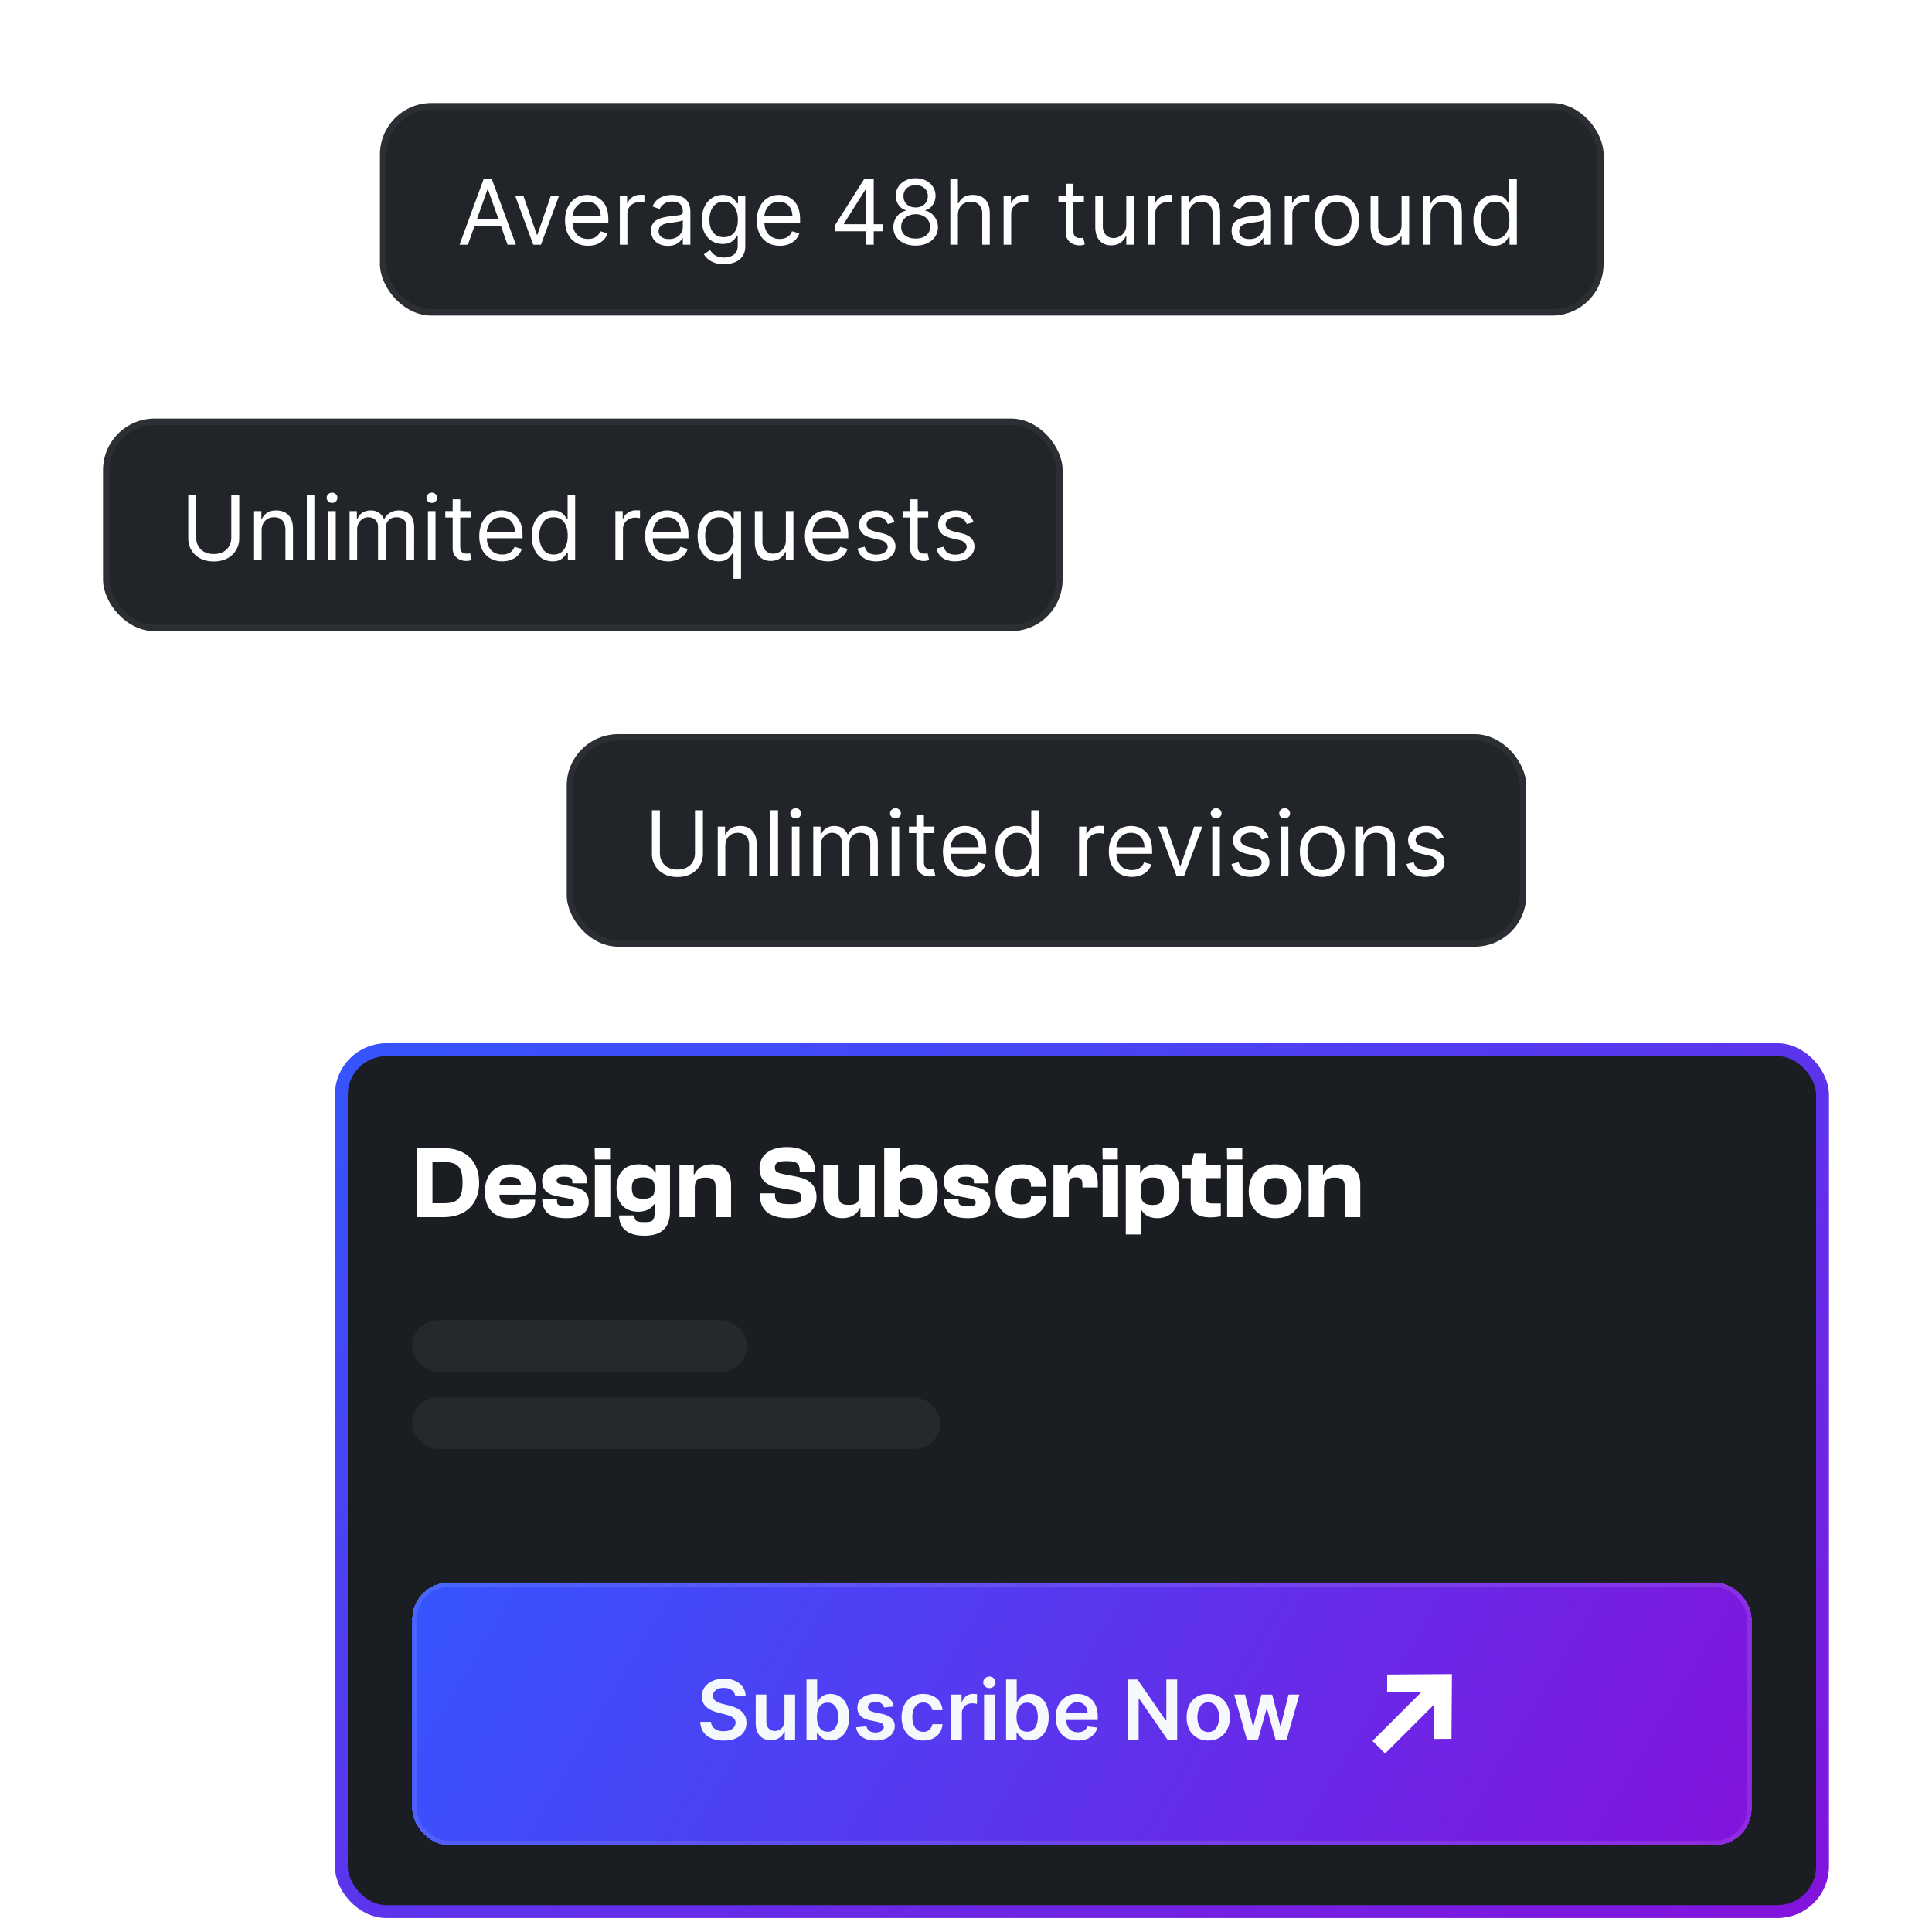
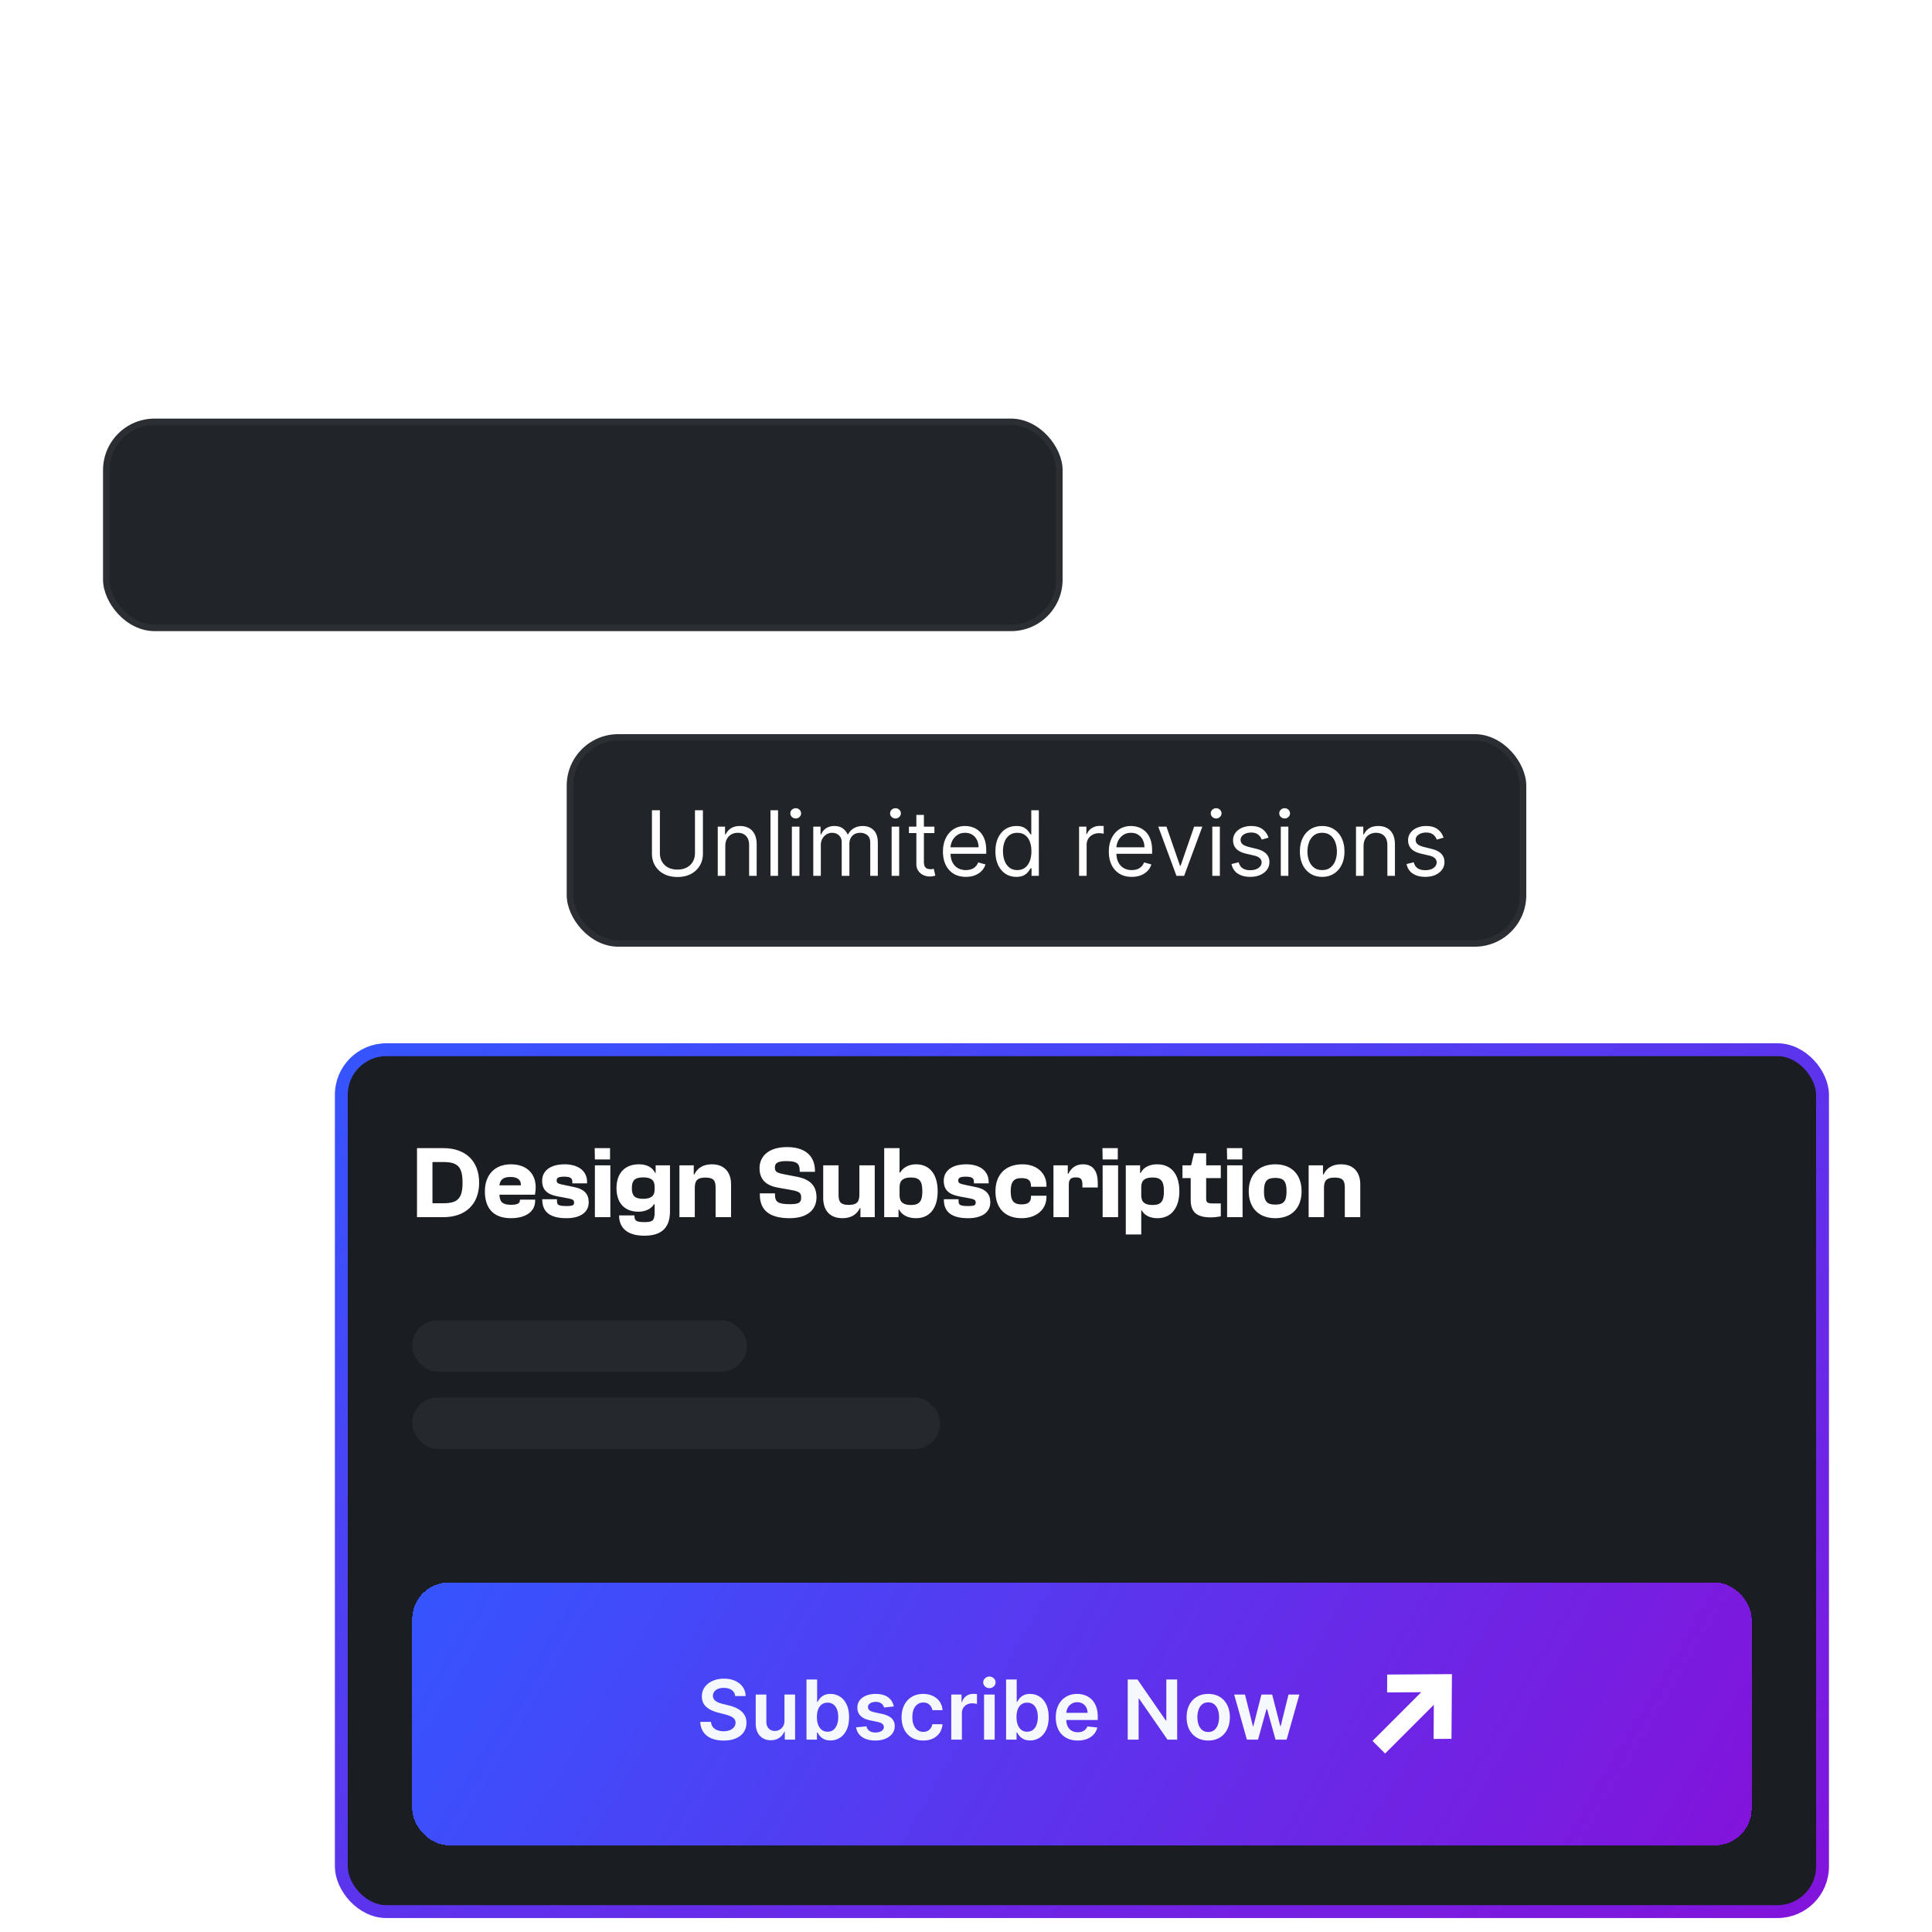
<svg xmlns="http://www.w3.org/2000/svg" width="300" height="300" fill="none">
  <rect width="230" height="133.832" x="53" y="163" fill="#1A1D22" rx="7" />
  <rect width="230" height="133.832" x="53" y="163" stroke="url(#a)" stroke-width="2" rx="7" />
  <path fill="#fff" d="M68.848 178.28c3.44 0 5.552 2 5.552 5.36 0 3.36-2.112 5.36-5.552 5.36h-4.096v-10.72h4.096zm-.032 8.56c2.176 0 3.008-.656 3.008-3.2s-.832-3.2-3.008-3.2h-1.664v6.4h1.664zm11.916-.464v-.096H83.1v.16c0 1.712-1.472 2.72-3.776 2.72-2.768 0-4.032-1.616-4.032-4.16 0-2.576 1.536-4.208 4.048-4.208 2.416 0 3.84 1.44 3.84 3.536 0 .448-.064.912-.112 1.184h-5.52c.048 1.12.48 1.568 1.808 1.568.96 0 1.376-.208 1.376-.704zm-1.472-3.616c-1.152 0-1.6.448-1.712 1.296h3.328c.048-.832-.496-1.296-1.616-1.296zm8.7 6.4c-2.528 0-3.76-.944-3.76-2.896v-.048h2.287v.336c0 .592.353.72 1.52.72.977 0 1.136-.144 1.136-.544 0-.432-.224-.528-1.296-.72l-1.215-.224c-1.585-.288-2.449-.96-2.449-2.448s1.216-2.544 3.504-2.544c1.969 0 3.472.928 3.472 2.736v.224h-2.288v-.224c0-.528-.224-.816-1.247-.816-.96 0-1.184.208-1.184.592s.144.496 1.103.688l1.472.304c1.697.32 2.4 1.088 2.4 2.4 0 1.504-1.232 2.464-3.456 2.464zm4.414-9.12-.032-1.76h2.384v1.76h-2.352zm0 8.96v-8.048h2.4V189h-2.4zm9.435-8.048h2.224v7.152c0 2.624-1.392 3.776-3.984 3.776-2.512 0-3.92-1.104-3.92-3.152h2.384c0 .832.24 1.04 1.616 1.04 1.264 0 1.52-.288 1.52-1.536v-1.248h-.096c-.352.624-1.2 1.168-2.416 1.168-2.224 0-3.408-1.424-3.408-3.664s1.216-3.696 3.504-3.696c1.152 0 2.064.448 2.496 1.328h.08v-1.168zm-1.936 5.2c1.152 0 1.776-.4 1.776-1.424v-.48c0-1.024-.608-1.424-1.76-1.424-1.376 0-1.776.528-1.776 1.664s.4 1.664 1.76 1.664zm10.653-5.36c2.096 0 2.992 1.392 2.992 3.104V189h-2.4v-4.624c0-1.12-.384-1.52-1.584-1.52-1.136 0-1.648.368-1.648 1.584V189h-2.384v-8.048h2.224v1.408h.096c.432-.912 1.28-1.568 2.704-1.568zm12.068 8.368c-3.152 0-4.608-1.28-4.608-3.648v-.208h2.352v.16c0 1.184.432 1.52 2.368 1.52 1.36 0 1.696-.272 1.696-.992s-.16-.976-1.664-1.232l-1.888-.336c-2.048-.352-2.912-1.392-2.912-3.056 0-1.632 1.2-3.248 4.272-3.248 3.056 0 4.336 1.584 4.336 3.712v.128h-2.368v-.176c0-1.12-.464-1.488-2.048-1.488-1.376 0-1.808.304-1.808.976 0 .688.288.848 1.536 1.088l1.904.368c2.256.432 3.024 1.616 3.024 3.184 0 1.712-1.152 3.248-4.192 3.248zm10.851-8.208h2.384V189h-2.224v-1.408h-.08c-.448.928-1.296 1.568-2.704 1.568-2.112 0-2.992-1.392-2.992-3.104v-5.104h2.384v4.624c0 1.12.384 1.52 1.584 1.52 1.152 0 1.648-.368 1.648-1.584v-4.56zm8.782-.16c2.208 0 3.375 1.648 3.375 4.192 0 2.528-1.167 4.176-3.359 4.176-1.248 0-2.208-.48-2.64-1.344h-.08V189h-2.224v-10.72h2.384v3.792h.096c.368-.672 1.232-1.28 2.448-1.28zm-.768 6.32c1.376 0 1.76-.672 1.76-2.128 0-1.472-.368-2.144-1.76-2.144-1.136 0-1.776.4-1.776 1.488v1.296c0 1.088.64 1.488 1.776 1.488zm8.86 2.048c-2.528 0-3.76-.944-3.76-2.896v-.048h2.288v.336c0 .592.352.72 1.52.72.976 0 1.136-.144 1.136-.544 0-.432-.224-.528-1.296-.72l-1.216-.224c-1.584-.288-2.448-.96-2.448-2.448s1.216-2.544 3.504-2.544c1.968 0 3.472.928 3.472 2.736v.224h-2.288v-.224c0-.528-.224-.816-1.248-.816-.96 0-1.184.208-1.184.592s.144.496 1.104.688l1.472.304c1.696.32 2.4 1.088 2.4 2.4 0 1.504-1.232 2.464-3.456 2.464zm8.334 0c-2.656 0-4.08-1.616-4.08-4.16 0-2.576 1.52-4.208 4.208-4.208 2.144 0 3.712 1.312 3.712 3.296v.192h-2.4v-.128c0-.912-.512-1.216-1.504-1.216-1.152 0-1.648.544-1.648 2.048 0 1.488.496 2.032 1.648 2.032.992 0 1.504-.304 1.504-1.216v-.128h2.4v.192c0 1.984-1.616 3.296-3.84 3.296zm9.503-8.368c1.696 0 2.304 1.248 2.304 2.864v.736h-2.384v-.432c0-.864-.256-1.136-1.024-1.136-.736 0-1.088.256-1.088 1.136V189h-2.384v-8.048h2.224v1.296h.096c.4-.816 1.104-1.456 2.256-1.456zm3.062-.752-.032-1.76h2.384v1.76h-2.352zm0 8.96v-8.048h2.4V189h-2.4zm8.457-8.208c2.272 0 3.456 1.648 3.456 4.192 0 2.528-1.232 4.176-3.408 4.176-1.28 0-2.064-.528-2.432-1.216h-.08v3.744h-2.4v-10.736h2.224v1.184h.08c.432-.864 1.36-1.344 2.56-1.344zm-.704 6.32c1.392 0 1.76-.672 1.76-2.128 0-1.472-.368-2.144-1.76-2.144-1.136 0-1.76.4-1.76 1.488v1.296c0 1.088.624 1.488 1.76 1.488zm10.592-4.176h-2.272v3.152c0 .704.24.784 1.28.784h.992v2c-.384.08-1.008.16-1.568.16-2.096 0-3.104-.768-3.104-2.672v-3.424h-1.28v-1.984h1.344l.448-1.872h1.888v1.872h2.272v1.984zm.983-2.896-.032-1.76h2.384v1.76h-2.352zm0 8.96v-8.048h2.4V189h-2.4zm7.483.16c-2.592 0-4.128-1.632-4.128-4.176 0-2.56 1.536-4.192 4.128-4.192 2.576 0 4.08 1.632 4.08 4.192 0 2.544-1.504 4.176-4.08 4.176zm0-2.112c1.296 0 1.744-.512 1.744-2.064 0-1.568-.448-2.08-1.744-2.08-1.312 0-1.76.512-1.76 2.08 0 1.552.448 2.064 1.76 2.064zm10.2-6.256c2.096 0 2.992 1.392 2.992 3.104V189h-2.4v-4.624c0-1.12-.384-1.52-1.584-1.52-1.136 0-1.648.368-1.648 1.584V189h-2.384v-8.048h2.224v1.408h.096c.432-.912 1.28-1.568 2.704-1.568z" />
  <rect width="52" height="8" x="64" y="205" fill="#fff" fill-opacity=".05" rx="4" />
  <rect width="82" height="8" x="64" y="217" fill="#fff" fill-opacity=".05" rx="4" />
  <g filter="url(#b)">
    <rect width="208" height="40.832" x="64" y="245" fill="url(#c)" rx="5.708" shape-rendering="crispEdges" />
    <path fill="#F5F9FE" d="M114.154 262.643a1.244 1.244 0 0 0-.538-.93c-.313-.222-.721-.333-1.222-.333-.353 0-.656.053-.908.159a1.348 1.348 0 0 0-.579.434 1.05 1.05 0 0 0-.205.625c0 .194.044.363.132.506.091.143.214.264.369.365.155.097.327.179.516.246.188.067.378.123.57.169l.876.219a6.05 6.05 0 0 1 1.017.333c.328.139.621.316.88.529.261.213.468.469.62.77.152.301.228.654.228 1.059 0 .547-.14 1.029-.419 1.445-.28.414-.685.738-1.214.972-.526.231-1.163.346-1.911.346-.726 0-1.357-.112-1.892-.337-.532-.225-.949-.553-1.25-.985-.298-.432-.459-.958-.483-1.578h1.664c.025.325.125.596.301.812a1.6 1.6 0 0 0 .689.483c.286.106.605.16.958.16.368 0 .69-.055.967-.165.279-.112.498-.267.656-.465.158-.2.239-.435.242-.702a.892.892 0 0 0-.214-.602 1.579 1.579 0 0 0-.589-.402 5.704 5.704 0 0 0-.875-.291l-1.063-.274c-.769-.198-1.377-.497-1.824-.899-.444-.404-.666-.941-.666-1.609 0-.551.149-1.033.447-1.446a2.95 2.95 0 0 1 1.227-.963c.517-.231 1.102-.346 1.756-.346.662 0 1.243.115 1.742.346.501.228.895.546 1.181.954.286.404.433.869.442 1.395h-1.628zm7.657 3.827v-4.059h1.651v7.005h-1.601v-1.245h-.073a2.104 2.104 0 0 1-.78.962c-.359.25-.801.374-1.327.374a2.4 2.4 0 0 1-1.218-.305 2.128 2.128 0 0 1-.821-.899c-.198-.395-.296-.872-.296-1.432v-4.46h1.651v4.205c0 .444.121.796.365 1.058.243.261.562.392.957.392.244 0 .479-.059.707-.178.228-.118.415-.295.561-.529.149-.237.224-.534.224-.889zm3.421 2.946v-9.341h1.651v3.494h.069c.085-.17.205-.351.36-.543.155-.194.365-.36.63-.497.264-.14.602-.21 1.012-.21.541 0 1.029.139 1.464.415.438.274.785.68 1.04 1.218.258.535.388 1.192.388 1.97 0 .77-.127 1.423-.379 1.962-.252.538-.596.948-1.031 1.231a2.645 2.645 0 0 1-1.477.424c-.402 0-.735-.067-.999-.201a2.008 2.008 0 0 1-.639-.483 3.113 3.113 0 0 1-.369-.543h-.096v1.104h-1.624zm1.62-3.503c0 .453.063.85.191 1.191.131.34.318.606.561.798.246.188.544.283.894.283.365 0 .67-.098.917-.292.246-.198.431-.467.556-.808.128-.343.192-.734.192-1.172 0-.434-.063-.821-.187-1.158a1.739 1.739 0 0 0-.557-.794c-.246-.191-.553-.287-.921-.287-.353 0-.652.093-.899.278a1.72 1.72 0 0 0-.561.78c-.124.335-.186.728-.186 1.181zm11.934-1.651-1.505.164a1.207 1.207 0 0 0-.224-.428 1.105 1.105 0 0 0-.419-.324 1.529 1.529 0 0 0-.648-.123c-.343 0-.632.074-.866.223-.231.149-.345.342-.342.58a.607.607 0 0 0 .223.497c.155.127.411.232.766.314l1.195.256c.663.143 1.156.369 1.478.679.325.31.489.716.493 1.218-.004.441-.133.83-.388 1.168-.253.334-.604.596-1.054.784-.45.189-.967.283-1.55.283-.858 0-1.548-.18-2.071-.538-.523-.362-.835-.865-.935-1.51l1.61-.155c.073.316.228.555.465.716.237.161.546.242.926.242.392 0 .707-.081.944-.242.24-.161.36-.36.36-.597a.623.623 0 0 0-.232-.498c-.152-.13-.389-.231-.712-.301l-1.195-.25c-.672-.14-1.169-.376-1.491-.707-.322-.335-.482-.757-.479-1.268a1.796 1.796 0 0 1 .351-1.122c.241-.319.573-.566.999-.739.429-.176.923-.265 1.482-.265.821 0 1.467.175 1.939.525.474.35.768.822.88 1.418zm4.568 5.291c-.7 0-1.3-.154-1.802-.461a3.076 3.076 0 0 1-1.154-1.272c-.267-.545-.401-1.171-.401-1.879 0-.712.137-1.34.41-1.884.274-.547.66-.973 1.159-1.277.502-.307 1.094-.461 1.779-.461.568 0 1.071.105 1.509.315.441.207.792.5 1.054.88.261.377.41.818.447 1.323h-1.578a1.51 1.51 0 0 0-.456-.844c-.238-.228-.555-.342-.954-.342-.337 0-.634.091-.889.274a1.747 1.747 0 0 0-.597.775c-.14.338-.21.742-.21 1.213 0 .478.07.888.21 1.232.139.34.335.603.588.789.255.182.555.273.898.273.244 0 .461-.045.653-.136.194-.095.357-.23.488-.406.13-.177.22-.391.269-.643h1.578c-.04.495-.186.935-.438 1.318-.253.38-.596.678-1.031.894-.435.212-.946.319-1.532.319zm4.356-.137v-7.005h1.601v1.167h.073c.128-.404.347-.716.657-.935.313-.222.67-.333 1.072-.333.091 0 .193.005.305.014.116.006.212.017.288.032v1.519a1.667 1.667 0 0 0-.333-.064 2.97 2.97 0 0 0-.434-.032c-.301 0-.571.065-.811.196a1.427 1.427 0 0 0-.561.534 1.502 1.502 0 0 0-.206.789v4.118h-1.651zm5.093 0v-7.005h1.651v7.005h-1.651zm.83-8a.958.958 0 0 1-.675-.26.835.835 0 0 1-.283-.634c0-.249.094-.46.283-.634a.953.953 0 0 1 .675-.264c.264 0 .489.088.675.264a.831.831 0 0 1 .282.634.837.837 0 0 1-.282.634.952.952 0 0 1-.675.26zm2.591 8v-9.341h1.651v3.494h.069c.085-.17.205-.351.36-.543.155-.194.365-.36.629-.497.265-.14.602-.21 1.013-.21.541 0 1.029.139 1.464.415.438.274.784.68 1.04 1.218.258.535.387 1.192.387 1.97 0 .77-.126 1.423-.378 1.962-.252.538-.596.948-1.031 1.231a2.649 2.649 0 0 1-1.478.424c-.401 0-.734-.067-.998-.201a2.008 2.008 0 0 1-.639-.483 3.113 3.113 0 0 1-.369-.543h-.096v1.104h-1.624zm1.619-3.503c0 .453.064.85.192 1.191.131.34.318.606.561.798.246.188.544.283.894.283.365 0 .67-.098.917-.292.246-.198.431-.467.556-.808.128-.343.191-.734.191-1.172 0-.434-.062-.821-.186-1.158a1.746 1.746 0 0 0-.557-.794c-.246-.191-.553-.287-.921-.287-.353 0-.652.093-.899.278a1.72 1.72 0 0 0-.561.78 3.396 3.396 0 0 0-.187 1.181zm9.499 3.64c-.702 0-1.309-.146-1.819-.438a2.964 2.964 0 0 1-1.173-1.25c-.273-.541-.41-1.178-.41-1.911 0-.72.137-1.353.41-1.897a3.106 3.106 0 0 1 1.159-1.277c.496-.307 1.078-.461 1.747-.461.431 0 .839.07 1.222.21.386.137.727.35 1.022.639.298.289.532.656.702 1.103.17.444.255.973.255 1.588v.506h-5.742v-1.113h4.16a1.788 1.788 0 0 0-.205-.844 1.497 1.497 0 0 0-.561-.588 1.578 1.578 0 0 0-.83-.214c-.338 0-.634.082-.89.246a1.701 1.701 0 0 0-.597.638c-.14.262-.212.549-.215.862v.972c0 .407.075.757.224 1.049.149.289.357.511.625.666.267.152.58.228.939.228.24 0 .458-.034.652-.101.195-.07.364-.171.507-.305.143-.134.25-.3.323-.497l1.542.173a2.407 2.407 0 0 1-.556 1.067 2.731 2.731 0 0 1-1.04.703c-.423.164-.906.246-1.451.246zm15.447-9.478v9.341h-1.505l-4.402-6.362h-.077v6.362h-1.692v-9.341h1.514l4.397 6.367h.082v-6.367h1.683zm4.826 9.478c-.684 0-1.277-.151-1.779-.452a3.072 3.072 0 0 1-1.167-1.263c-.274-.541-.411-1.174-.411-1.897 0-.724.137-1.358.411-1.902a3.067 3.067 0 0 1 1.167-1.268c.502-.301 1.095-.452 1.779-.452.684 0 1.277.151 1.779.452.502.301.889.724 1.163 1.268.277.544.415 1.178.415 1.902 0 .723-.138 1.356-.415 1.897a3.037 3.037 0 0 1-1.163 1.263c-.502.301-1.095.452-1.779.452zm.009-1.323c.371 0 .681-.102.931-.305.249-.207.435-.484.556-.83a3.4 3.4 0 0 0 .187-1.159 3.41 3.41 0 0 0-.187-1.163 1.838 1.838 0 0 0-.556-.835c-.25-.206-.56-.31-.931-.31-.38 0-.696.104-.948.31-.25.207-.437.485-.561.835a3.487 3.487 0 0 0-.183 1.163c0 .426.061.812.183 1.159.124.346.311.623.561.83.252.203.568.305.948.305zm5.994 1.186-1.979-7.005h1.683l1.231 4.925h.064l1.259-4.925h1.665l1.258 4.898h.069l1.213-4.898h1.688l-1.984 7.005h-1.72l-1.313-4.734h-.096l-1.314 4.734h-1.724z" />
    <g clip-path="url(#d)">
      <g clip-path="url(#e)">
        <path fill="#fff" fill-rule="evenodd" d="m215.404 259.311 10.051-.069-.069 10.05-2.776.017.034-5.3-7.564 7.563-1.955-1.956 7.563-7.563-5.3.035.016-2.777z" clip-rule="evenodd" />
      </g>
    </g>
-     <rect width="207.286" height="40.119" x="64.357" y="245.357" stroke="#fff" stroke-opacity=".1" stroke-width=".714" rx="5.351" />
  </g>
-   <rect width="190" height="33" x="59" y="16" fill="#212429" rx="8" />
  <rect width="189" height="32" x="59.5" y="16.5" stroke="#fff" stroke-opacity=".05" rx="7.5" />
  <path fill="#fff" d="M72.65 38h-1.292l3.739-10.182h1.272L80.108 38h-1.293l-3.042-8.571h-.08L72.651 38zm.478-3.977h5.21v1.093h-5.21v-1.093zm13.694-3.66L83.998 38h-1.193l-2.824-7.636h1.273l2.108 6.085h.08l2.107-6.085h1.273zM91.3 38.16c-.736 0-1.37-.162-1.904-.487a3.27 3.27 0 0 1-1.228-1.372c-.285-.59-.428-1.276-.428-2.058 0-.783.143-1.472.428-2.069.288-.6.69-1.067 1.203-1.402.517-.338 1.12-.507 1.81-.507.397 0 .79.067 1.178.2.388.132.74.347 1.059.645.318.295.572.686.76 1.174.19.487.284 1.087.284 1.8v.497h-5.886v-1.015h4.693c0-.43-.086-.815-.259-1.153a1.949 1.949 0 0 0-.726-.8c-.311-.196-.68-.294-1.103-.294-.468 0-.872.116-1.213.348a2.29 2.29 0 0 0-.78.895 2.629 2.629 0 0 0-.274 1.183v.676c0 .577.1 1.066.298 1.467.202.398.482.701.84.91.358.205.774.308 1.248.308.308 0 .587-.043.835-.13.252-.089.47-.221.651-.397.183-.179.324-.4.423-.666l1.134.318a2.51 2.51 0 0 1-.602 1.014c-.282.289-.63.514-1.044.676-.414.16-.88.24-1.397.24zm4.946-.16v-7.636h1.133v1.153h.08c.139-.378.39-.684.755-.92a2.225 2.225 0 0 1 1.233-.353c.087 0 .194.002.324.005.129.004.227.009.293.015v1.193a3.476 3.476 0 0 0-.273-.044 2.691 2.691 0 0 0-.443-.035c-.371 0-.703.078-.994.233a1.762 1.762 0 0 0-.686.637 1.715 1.715 0 0 0-.249.92V38h-1.173zm7.456.179c-.484 0-.923-.091-1.318-.273a2.262 2.262 0 0 1-.939-.8c-.232-.352-.348-.776-.348-1.274 0-.437.086-.792.258-1.063.173-.276.403-.491.691-.647.289-.156.607-.272.955-.348.351-.08.704-.142 1.059-.189.464-.06.84-.104 1.128-.134.292-.033.504-.088.637-.164.136-.076.204-.209.204-.398v-.04c0-.49-.135-.871-.403-1.143-.265-.272-.668-.408-1.208-.408-.56 0-.999.123-1.318.368-.318.245-.542.507-.671.786l-1.113-.398c.198-.464.464-.825.795-1.084a2.978 2.978 0 0 1 1.094-.547 4.54 4.54 0 0 1 1.173-.159c.245 0 .527.03.845.09.322.056.632.174.93.353.301.179.552.449.751.81.198.361.298.845.298 1.452V38h-1.173v-1.034h-.06a2.07 2.07 0 0 1-.398.532 2.27 2.27 0 0 1-.741.482c-.308.133-.684.199-1.128.199zm.179-1.054c.464 0 .855-.091 1.173-.273a1.863 1.863 0 0 0 .975-1.616v-1.074c-.05.06-.16.114-.329.164a5.475 5.475 0 0 1-.576.124 26.457 26.457 0 0 1-1.124.15c-.305.04-.59.104-.855.193a1.47 1.47 0 0 0-.636.393c-.159.172-.239.408-.239.706 0 .408.151.716.452.925.305.205.692.308 1.159.308zm8.545 3.898c-.567 0-1.054-.073-1.462-.219a3.1 3.1 0 0 1-1.019-.567 3.086 3.086 0 0 1-.641-.745l.934-.657c.106.14.241.298.403.477.162.183.384.34.666.473.285.136.658.204 1.119.204.616 0 1.125-.15 1.526-.448.401-.298.602-.765.602-1.402v-1.55h-.1c-.086.138-.209.31-.368.516-.155.202-.381.383-.676.542-.292.156-.686.234-1.183.234-.617 0-1.17-.146-1.661-.438-.487-.291-.873-.716-1.158-1.273-.282-.556-.423-1.233-.423-2.028 0-.782.138-1.463.413-2.043.275-.584.658-1.034 1.149-1.353.49-.321 1.057-.482 1.7-.482.497 0 .891.083 1.183.249.295.162.52.348.676.557.159.205.282.374.368.507h.119v-1.213h1.134v7.855c0 .656-.149 1.19-.448 1.6a2.544 2.544 0 0 1-1.193.91 4.497 4.497 0 0 1-1.66.294zm-.04-4.196c.471 0 .868-.108 1.193-.323.325-.216.572-.526.741-.93.169-.404.254-.888.254-1.452 0-.55-.083-1.036-.249-1.456a2.187 2.187 0 0 0-.736-.99c-.325-.238-.726-.358-1.203-.358-.497 0-.911.126-1.243.378-.328.252-.575.59-.741 1.014a3.93 3.93 0 0 0-.243 1.412c0 .53.083 1 .248 1.407.169.404.418.723.746.955.331.228.742.343 1.233.343zm8.69 1.332c-.735 0-1.37-.162-1.904-.487a3.276 3.276 0 0 1-1.228-1.372c-.285-.59-.427-1.276-.427-2.058 0-.783.142-1.472.427-2.069.289-.6.69-1.067 1.203-1.402.517-.338 1.121-.507 1.81-.507.398 0 .791.067 1.178.2.388.132.741.347 1.059.645.318.295.572.686.761 1.174.189.487.283 1.087.283 1.8v.497h-5.886v-1.015h4.693c0-.43-.086-.815-.258-1.153a1.948 1.948 0 0 0-.726-.8c-.312-.196-.68-.294-1.104-.294-.467 0-.872.116-1.213.348a2.297 2.297 0 0 0-.781.895 2.632 2.632 0 0 0-.273 1.183v.676c0 .577.099 1.066.298 1.467.202.398.483.701.84.91.358.205.774.308 1.248.308.309 0 .587-.043.836-.13.251-.089.469-.221.651-.397.182-.179.323-.4.422-.666l1.134.318c-.119.385-.32.723-.602 1.014a2.92 2.92 0 0 1-1.044.676c-.414.16-.88.24-1.397.24zm8.626-2.247v-1.014l4.474-7.08h.736v1.571h-.497l-3.381 5.35v.08h6.026v1.093h-7.358zM134.495 38V27.818h1.173V38h-1.173zm7.689.14c-.682 0-1.286-.122-1.809-.364-.521-.245-.927-.581-1.218-1.009a2.535 2.535 0 0 1-.433-1.472 2.702 2.702 0 0 1 .96-2.113 2.16 2.16 0 0 1 1.009-.472v-.06a1.965 1.965 0 0 1-1.163-.82 2.483 2.483 0 0 1-.428-1.446c-.003-.518.128-.98.393-1.388.265-.407.63-.729 1.094-.964.467-.235.999-.353 1.595-.353.59 0 1.117.118 1.581.353.464.235.829.557 1.094.964.269.408.405.87.408 1.388a2.517 2.517 0 0 1-.443 1.446 1.957 1.957 0 0 1-1.148.82v.06c.368.066.699.224.994.472a2.773 2.773 0 0 1 .975 2.114 2.577 2.577 0 0 1-.448 1.471c-.291.428-.697.764-1.218 1.01-.517.241-1.115.362-1.795.362zm0-1.095c.461 0 .859-.074 1.194-.223.334-.15.593-.36.775-.632a1.7 1.7 0 0 0 .279-.954 1.834 1.834 0 0 0-.299-1.02 2.019 2.019 0 0 0-.8-.695 2.517 2.517 0 0 0-1.149-.254c-.434 0-.821.085-1.163.254a2.019 2.019 0 0 0-.8.696 1.792 1.792 0 0 0-.284 1.019 1.67 1.67 0 0 0 .264.954c.182.272.442.483.78.632.338.149.739.223 1.203.223zm0-4.832c.365 0 .688-.073.97-.219a1.66 1.66 0 0 0 .671-.611c.163-.262.245-.569.249-.92a1.705 1.705 0 0 0-.244-.9 1.578 1.578 0 0 0-.661-.596 2.156 2.156 0 0 0-.985-.214 2.2 2.2 0 0 0-.999.214 1.543 1.543 0 0 0-.661.596 1.662 1.662 0 0 0-.229.9 1.71 1.71 0 0 0 .234.92c.162.262.386.466.671.611.285.146.613.22.984.22zm6.559 1.193V38h-1.173V27.818h1.173v3.739h.1c.179-.395.447-.708.805-.94.361-.235.842-.353 1.442-.353.52 0 .976.105 1.367.313.391.206.694.522.91.95.219.424.328.965.328 1.62V38h-1.173v-4.773c0-.606-.158-1.075-.473-1.407-.311-.334-.744-.502-1.297-.502-.385 0-.729.081-1.034.244-.302.162-.541.4-.716.71-.173.312-.259.69-.259 1.134zM155.841 38v-7.636h1.134v1.153h.08c.139-.378.391-.684.755-.92a2.227 2.227 0 0 1 1.233-.353c.086 0 .194.002.323.005.13.004.227.009.294.015v1.193a3.46 3.46 0 0 0-.274-.044 2.69 2.69 0 0 0-.442-.035 2.09 2.09 0 0 0-.995.233 1.765 1.765 0 0 0-.686.637 1.72 1.72 0 0 0-.248.92V38h-1.174zm12.468-7.636v.994h-3.957v-.994h3.957zm-2.804-1.83h1.173v7.279c0 .33.048.58.144.745.1.163.226.272.378.328.156.053.32.08.492.08.13 0 .236-.007.319-.02l.199-.04.238 1.054c-.079.03-.19.06-.333.09-.142.033-.323.05-.542.05a2.36 2.36 0 0 1-.974-.214 1.939 1.939 0 0 1-.786-.652c-.205-.291-.308-.66-.308-1.103v-7.597zm9.381 6.344v-4.514h1.174V38h-1.174v-1.293h-.079a2.511 2.511 0 0 1-.835.99c-.378.268-.856.402-1.432.402a2.55 2.55 0 0 1-1.273-.313 2.192 2.192 0 0 1-.875-.954c-.212-.428-.318-.967-.318-1.616v-4.852h1.173v4.772c0 .557.156 1.001.467 1.333.315.331.716.497 1.204.497.291 0 .588-.075.89-.224.304-.149.56-.378.765-.686.209-.308.313-.7.313-1.178zM178.209 38v-7.636h1.133v1.153h.08c.139-.378.391-.684.755-.92a2.227 2.227 0 0 1 1.233-.353c.087 0 .194.002.323.005.13.004.228.009.294.015v1.193a3.46 3.46 0 0 0-.274-.044 2.681 2.681 0 0 0-.442-.035c-.371 0-.703.078-.994.233a1.712 1.712 0 0 0-.935 1.556V38h-1.173zm6.382-4.594V38h-1.173v-7.636h1.133v1.193h.1c.179-.388.45-.7.815-.935.364-.238.835-.358 1.412-.358.517 0 .969.106 1.357.318.388.21.689.527.905.955.215.424.323.961.323 1.61V38h-1.173v-4.773c0-.6-.156-1.067-.468-1.402-.311-.338-.739-.507-1.282-.507-.375 0-.71.081-1.004.244-.292.162-.523.4-.692.71-.169.312-.253.69-.253 1.134zm9.263 4.773a3.1 3.1 0 0 1-1.317-.273 2.258 2.258 0 0 1-.94-.8c-.232-.352-.348-.776-.348-1.274 0-.437.086-.792.259-1.063.172-.276.402-.491.691-.647.288-.156.606-.272.954-.348.352-.08.705-.142 1.059-.189.464-.06.84-.104 1.129-.134.291-.033.504-.088.636-.164.136-.076.204-.209.204-.398v-.04c0-.49-.134-.871-.403-1.143-.265-.272-.668-.408-1.208-.408-.56 0-.999.123-1.317.368-.319.245-.542.507-.672.786l-1.113-.398c.199-.464.464-.825.795-1.084.335-.262.7-.444 1.094-.547a4.546 4.546 0 0 1 1.173-.159c.246 0 .527.03.846.09.321.056.631.174.929.353.302.179.552.449.751.81.199.361.298.845.298 1.452V38h-1.173v-1.034h-.06a2.064 2.064 0 0 1-.397.532c-.186.189-.433.35-.741.482-.308.133-.685.199-1.129.199zm.179-1.054c.464 0 .855-.091 1.173-.273a1.863 1.863 0 0 0 .975-1.616v-1.074c-.05.06-.159.114-.328.164a5.554 5.554 0 0 1-.577.124 26.387 26.387 0 0 1-1.123.15 4.56 4.56 0 0 0-.856.193 1.475 1.475 0 0 0-.636.393c-.159.172-.239.408-.239.706 0 .408.151.716.453.925.305.205.691.308 1.158.308zm5.463.875v-7.636h1.133v1.153h.08c.139-.378.391-.684.755-.92a2.227 2.227 0 0 1 1.233-.353c.087 0 .194.002.324.005.129.004.227.009.293.015v1.193a3.46 3.46 0 0 0-.274-.044 2.681 2.681 0 0 0-.442-.035c-.371 0-.703.078-.994.233a1.712 1.712 0 0 0-.935 1.556V38h-1.173zm8.079.16c-.69 0-1.295-.165-1.815-.493a3.346 3.346 0 0 1-1.213-1.377c-.288-.59-.433-1.28-.433-2.068 0-.796.145-1.49.433-2.084a3.34 3.34 0 0 1 1.213-1.382c.52-.328 1.125-.492 1.815-.492.689 0 1.292.164 1.809.492.521.328.925.79 1.213 1.383.292.593.438 1.287.438 2.083 0 .788-.146 1.478-.438 2.068a3.291 3.291 0 0 1-1.213 1.377c-.517.328-1.12.492-1.809.492zm0-1.055c.523 0 .954-.134 1.292-.403a2.38 2.38 0 0 0 .751-1.058c.162-.438.244-.912.244-1.422 0-.51-.082-.986-.244-1.427a2.41 2.41 0 0 0-.751-1.07c-.338-.27-.769-.407-1.292-.407-.524 0-.955.136-1.293.408a2.41 2.41 0 0 0-.751 1.069 4.1 4.1 0 0 0-.243 1.427c0 .51.081.984.243 1.422.163.437.413.79.751 1.058.338.269.769.403 1.293.403zm10.063-2.227v-4.514h1.174V38h-1.174v-1.293h-.079a2.511 2.511 0 0 1-.835.99c-.378.268-.856.402-1.432.402a2.55 2.55 0 0 1-1.273-.313 2.192 2.192 0 0 1-.875-.954c-.212-.428-.318-.967-.318-1.616v-4.852h1.173v4.772c0 .557.156 1.001.467 1.333.315.331.716.497 1.204.497.291 0 .588-.075.889-.224.305-.149.561-.378.766-.686.209-.308.313-.7.313-1.178zm4.496-1.472V38h-1.173v-7.636h1.133v1.193h.1c.179-.388.45-.7.815-.935.364-.238.835-.358 1.412-.358.517 0 .969.106 1.357.318.388.21.689.527.905.955.215.424.323.961.323 1.61V38h-1.173v-4.773c0-.6-.156-1.067-.468-1.402-.311-.338-.739-.507-1.282-.507-.375 0-.71.081-1.005.244-.291.162-.522.4-.691.71-.169.312-.253.69-.253 1.134zm9.9 4.753c-.637 0-1.199-.16-1.686-.482-.487-.325-.868-.782-1.143-1.372-.275-.594-.413-1.295-.413-2.103 0-.802.138-1.498.413-2.088.275-.59.658-1.046 1.148-1.368.491-.321 1.057-.482 1.7-.482.498 0 .89.083 1.179.249.291.162.513.348.666.557.156.205.277.374.363.507h.099v-3.759h1.174V38H234.4v-1.173h-.139a7.5 7.5 0 0 1-.368.527 2.182 2.182 0 0 1-.681.562c-.295.162-.688.243-1.178.243zm.159-1.054c.47 0 .868-.122 1.193-.368.325-.248.572-.591.741-1.029.169-.44.253-.95.253-1.526 0-.57-.083-1.07-.248-1.497-.166-.43-.411-.765-.736-1.004-.325-.242-.726-.363-1.203-.363-.498 0-.912.128-1.243.383a2.295 2.295 0 0 0-.741 1.03 4.1 4.1 0 0 0-.244 1.45c0 .544.083 1.038.249 1.482.169.441.418.793.746 1.054.331.259.742.388 1.233.388z" />
  <rect width="149" height="33" x="16" y="65" fill="#212429" rx="8" />
  <rect width="148" height="32" x="16.5" y="65.5" stroke="#fff" stroke-opacity=".05" rx="7.5" />
-   <path fill="#fff" d="M35.915 76.818h1.233v6.742c0 .696-.164 1.317-.492 1.864a3.445 3.445 0 0 1-1.378 1.288c-.593.311-1.289.467-2.088.467-.798 0-1.494-.156-2.088-.467a3.48 3.48 0 0 1-1.382-1.288c-.325-.547-.487-1.168-.487-1.864v-6.742h1.233v6.642c0 .497.11.94.328 1.328.219.384.53.687.935.91.407.218.895.328 1.461.328.567 0 1.054-.11 1.462-.329a2.31 2.31 0 0 0 .935-.91 2.66 2.66 0 0 0 .328-1.327v-6.642zm4.71 5.588V87H39.45v-7.636h1.133v1.193h.1c.179-.388.45-.7.815-.935.365-.239.835-.358 1.412-.358.517 0 .97.106 1.357.318.388.21.69.527.905.955.216.424.323.961.323 1.61V87h-1.173v-4.773c0-.6-.156-1.067-.467-1.402-.312-.338-.74-.507-1.283-.507-.375 0-.71.081-1.004.244-.292.162-.522.4-.691.71-.17.312-.254.69-.254 1.134zm8.189-5.588V87H47.64V76.818h1.174zM50.962 87v-7.636h1.174V87h-1.174zm.597-8.91a.834.834 0 0 1-.591-.233.75.75 0 0 1-.244-.561.75.75 0 0 1 .244-.562.834.834 0 0 1 .591-.234c.229 0 .424.078.587.234a.744.744 0 0 1 .248.562.744.744 0 0 1-.248.561.817.817 0 0 1-.587.234zM54.285 87v-7.636h1.133v1.193h.1c.159-.408.416-.724.77-.95.355-.228.78-.343 1.278-.343.504 0 .923.115 1.258.343.338.226.601.542.79.95h.08a2.22 2.22 0 0 1 .88-.94c.391-.235.86-.353 1.407-.353.683 0 1.241.214 1.675.642.434.424.652 1.085.652 1.983V87h-1.174v-5.11c0-.564-.154-.967-.462-1.209a1.712 1.712 0 0 0-1.089-.363c-.537 0-.953.163-1.248.487-.295.322-.442.73-.442 1.223V87H58.7v-5.23c0-.434-.141-.784-.423-1.05-.282-.268-.645-.402-1.089-.402-.305 0-.59.081-.855.244a1.84 1.84 0 0 0-.636.676c-.16.285-.239.615-.239.99V87h-1.173zm12.168 0v-7.636h1.173V87h-1.173zm.596-8.91a.834.834 0 0 1-.591-.233.75.75 0 0 1-.244-.561.75.75 0 0 1 .244-.562.834.834 0 0 1 .591-.234c.23 0 .425.078.587.234a.744.744 0 0 1 .249.562.744.744 0 0 1-.249.561.817.817 0 0 1-.587.234zm6.047 1.274v.994H69.14v-.994h3.957zm-2.804-1.83h1.173v7.278c0 .332.048.58.145.746a.74.74 0 0 0 .377.328c.156.053.32.08.493.08.129 0 .235-.007.318-.02l.199-.04.238 1.054c-.08.03-.19.06-.333.09a2.45 2.45 0 0 1-.542.05 2.37 2.37 0 0 1-.974-.214 1.937 1.937 0 0 1-.786-.652c-.205-.291-.308-.66-.308-1.103v-7.597zm7.689 9.625c-.736 0-1.37-.162-1.904-.487a3.27 3.27 0 0 1-1.228-1.372c-.285-.59-.428-1.276-.428-2.058 0-.783.142-1.472.427-2.069.289-.6.69-1.067 1.204-1.402.517-.338 1.12-.507 1.81-.507.397 0 .79.067 1.178.2.387.132.74.347 1.058.645.319.295.572.687.761 1.174.19.487.284 1.087.284 1.8v.496h-5.887v-1.014h4.693c0-.43-.086-.815-.258-1.153a1.95 1.95 0 0 0-.726-.8c-.312-.196-.68-.294-1.104-.294-.467 0-.871.116-1.213.348a2.29 2.29 0 0 0-.78.895 2.629 2.629 0 0 0-.274 1.183v.677c0 .576.1 1.065.299 1.466.202.398.482.701.84.91.358.205.774.308 1.248.308.308 0 .586-.043.835-.13a1.77 1.77 0 0 0 .651-.397c.182-.179.323-.4.423-.666l1.133.318a2.52 2.52 0 0 1-.601 1.014c-.282.289-.63.514-1.044.677-.415.158-.88.238-1.397.238zm7.83 0c-.637 0-1.198-.16-1.686-.482-.487-.325-.868-.782-1.143-1.372-.275-.594-.413-1.295-.413-2.103 0-.802.138-1.498.413-2.088.275-.59.658-1.046 1.148-1.368.491-.321 1.058-.482 1.7-.482.498 0 .89.083 1.18.249.29.162.513.348.665.557.156.205.277.374.363.507h.1v-3.759h1.173V87h-1.134v-1.173h-.139a7.523 7.523 0 0 1-.368.527 2.175 2.175 0 0 1-.68.561c-.296.163-.689.244-1.18.244zm.159-1.054c.47 0 .868-.123 1.193-.368.325-.248.572-.591.74-1.029.17-.44.254-.95.254-1.526 0-.57-.082-1.07-.248-1.497-.166-.43-.411-.765-.736-1.004-.325-.242-.726-.363-1.203-.363-.497 0-.912.128-1.243.383a2.292 2.292 0 0 0-.74 1.03c-.163.43-.244.914-.244 1.45 0 .544.083 1.038.248 1.482.17.441.418.793.746 1.054.332.259.743.388 1.233.388zm9.59.895v-7.636h1.134v1.153h.08c.138-.378.39-.684.755-.92a2.225 2.225 0 0 1 1.233-.353c.086 0 .194.002.323.005a5.3 5.3 0 0 1 .293.015v1.193a3.45 3.45 0 0 0-.273-.044 2.69 2.69 0 0 0-.443-.035c-.37 0-.702.078-.994.234a1.714 1.714 0 0 0-.935 1.556V87H95.56zm8.178.16c-.735 0-1.37-.163-1.904-.488a3.276 3.276 0 0 1-1.228-1.372c-.285-.59-.427-1.276-.427-2.058 0-.783.142-1.472.427-2.069.289-.6.69-1.067 1.203-1.402.518-.338 1.121-.507 1.81-.507.398 0 .791.067 1.178.2.388.132.741.347 1.059.645.319.295.572.687.761 1.174.189.487.283 1.087.283 1.8v.496h-5.886v-1.014h4.693c0-.43-.086-.815-.258-1.153a1.948 1.948 0 0 0-.726-.8c-.312-.196-.68-.294-1.104-.294-.467 0-.872.116-1.213.348a2.286 2.286 0 0 0-.78.895 2.62 2.62 0 0 0-.274 1.183v.677c0 .576.1 1.065.298 1.466.203.398.483.701.841.91.358.205.774.308 1.247.308.309 0 .587-.043.836-.13a1.77 1.77 0 0 0 .651-.397c.182-.179.323-.4.423-.666l1.133.318c-.119.385-.32.723-.601 1.014-.282.289-.63.514-1.045.677a3.87 3.87 0 0 1-1.397.238zm10.157 2.704v-4.037h-.099a7.5 7.5 0 0 1-.368.527 2.182 2.182 0 0 1-.681.561c-.295.163-.688.244-1.178.244-.637 0-1.198-.16-1.686-.482-.487-.325-.868-.782-1.143-1.372-.275-.594-.413-1.295-.413-2.103 0-.802.138-1.498.413-2.088.275-.59.658-1.046 1.148-1.368.491-.321 1.058-.482 1.701-.482.497 0 .89.083 1.178.249.292.162.514.348.666.557.156.205.277.374.363.507h.139v-1.213h1.134v10.5h-1.174zm-2.167-3.759c.47 0 .868-.123 1.193-.368.325-.248.572-.591.741-1.029.169-.44.253-.95.253-1.526 0-.57-.083-1.07-.248-1.497-.166-.43-.411-.765-.736-1.004-.325-.242-.726-.363-1.203-.363-.497 0-.912.128-1.243.383a2.295 2.295 0 0 0-.741 1.03 4.1 4.1 0 0 0-.243 1.45c0 .544.082 1.038.248 1.482.169.441.418.793.746 1.054.331.259.742.388 1.233.388zm10.301-2.227v-4.514h1.173V87h-1.173v-1.293h-.08a2.503 2.503 0 0 1-.835.99c-.378.268-.855.402-1.432.402-.477 0-.901-.104-1.272-.313-.372-.212-.663-.53-.875-.954-.212-.428-.319-.966-.319-1.616v-4.852h1.174v4.772c0 .557.156 1.001.467 1.333.315.331.716.497 1.203.497a2 2 0 0 0 .89-.224c.305-.149.56-.378.766-.686.209-.308.313-.7.313-1.178zm6.524 3.281c-.736 0-1.371-.162-1.904-.487a3.263 3.263 0 0 1-1.228-1.372c-.285-.59-.428-1.276-.428-2.058 0-.783.143-1.472.428-2.069.288-.6.689-1.067 1.203-1.402.517-.338 1.12-.507 1.81-.507.397 0 .79.067 1.178.2.388.132.741.347 1.059.645.318.295.572.687.76 1.174.189.487.284 1.087.284 1.8v.496h-5.887v-1.014h4.694c0-.43-.087-.815-.259-1.153a1.948 1.948 0 0 0-.726-.8c-.311-.196-.679-.294-1.103-.294-.468 0-.872.116-1.213.348a2.28 2.28 0 0 0-.781.895 2.632 2.632 0 0 0-.273 1.183v.677c0 .576.099 1.065.298 1.466.202.398.482.701.84.91.358.205.774.308 1.248.308.308 0 .587-.043.835-.13a1.77 1.77 0 0 0 .651-.397c.183-.179.324-.4.423-.666l1.134.318a2.51 2.51 0 0 1-.602 1.014c-.282.289-.63.514-1.044.677-.414.158-.88.238-1.397.238zm10.356-6.085-1.054.298a1.96 1.96 0 0 0-.294-.512 1.421 1.421 0 0 0-.517-.418c-.218-.109-.498-.164-.84-.164-.467 0-.857.108-1.168.324-.308.212-.462.482-.462.81 0 .292.106.522.318.691.212.169.543.31.994.423l1.134.278c.682.166 1.191.42 1.526.76.335.339.502.775.502 1.308 0 .438-.126.829-.378 1.174-.248.344-.596.616-1.044.815-.447.199-.968.298-1.561.298-.779 0-1.424-.169-1.934-.507-.51-.338-.834-.832-.969-1.481l1.113-.279c.106.411.307.72.602.925.298.205.688.308 1.168.308.547 0 .981-.116 1.303-.348.324-.235.487-.517.487-.845a.887.887 0 0 0-.279-.666c-.185-.183-.47-.319-.855-.408l-1.272-.298c-.7-.166-1.213-.423-1.542-.77-.324-.352-.487-.791-.487-1.318 0-.431.121-.812.363-1.144.245-.331.579-.591.999-.78a3.513 3.513 0 0 1 1.442-.284c.756 0 1.349.166 1.78.497.434.332.742.77.925 1.313zm5.226-1.71v.994h-3.957v-.994h3.957zm-2.804-1.83h1.173v7.278c0 .332.048.58.145.746a.746.746 0 0 0 .377.328c.156.053.32.08.493.08.129 0 .235-.007.318-.02l.199-.04.238 1.054c-.079.03-.19.06-.333.09-.142.033-.323.05-.542.05a2.36 2.36 0 0 1-.974-.214 1.939 1.939 0 0 1-.786-.652c-.205-.291-.308-.66-.308-1.103v-7.597zm9.841 3.54-1.054.298a1.955 1.955 0 0 0-.293-.512 1.421 1.421 0 0 0-.517-.418c-.219-.109-.499-.164-.84-.164-.467 0-.857.108-1.168.324-.309.212-.463.482-.463.81 0 .292.106.522.318.691.212.169.544.31.995.423l1.133.278c.683.166 1.192.42 1.526.76.335.339.503.775.503 1.308 0 .438-.126.829-.378 1.174-.249.344-.597.616-1.044.815-.448.199-.968.298-1.561.298-.779 0-1.424-.169-1.934-.507-.511-.338-.834-.832-.97-1.481l1.114-.279c.106.411.306.72.601.925.299.205.688.308 1.169.308.547 0 .981-.116 1.302-.348.325-.235.488-.517.488-.845a.887.887 0 0 0-.279-.666c-.185-.183-.471-.319-.855-.408l-1.273-.298c-.699-.166-1.213-.423-1.541-.77-.325-.352-.487-.791-.487-1.318 0-.431.121-.812.363-1.144a2.47 2.47 0 0 1 .999-.78 3.51 3.51 0 0 1 1.442-.284c.756 0 1.349.166 1.78.497.434.332.742.77.924 1.313z" />
  <rect width="149" height="33" x="88" y="114" fill="#212429" rx="8" />
  <rect width="148" height="32" x="88.5" y="114.5" stroke="#fff" stroke-opacity=".05" rx="7.5" />
  <path fill="#fff" d="M107.915 125.818h1.233v6.742c0 .696-.164 1.317-.492 1.864a3.444 3.444 0 0 1-1.378 1.288c-.593.311-1.289.467-2.088.467-.798 0-1.494-.156-2.088-.467a3.481 3.481 0 0 1-1.382-1.288c-.325-.547-.487-1.168-.487-1.864v-6.742h1.233v6.642c0 .497.109.94.328 1.328.219.384.53.687.935.909.407.219.895.329 1.461.329.567 0 1.054-.11 1.462-.329.408-.222.719-.525.935-.909.218-.388.328-.831.328-1.328v-6.642zm4.709 5.588V136h-1.173v-7.636h1.133v1.193h.1c.179-.388.451-.7.815-.935.365-.238.835-.358 1.412-.358.517 0 .97.106 1.357.318.388.209.69.527.905.955.216.424.323.961.323 1.611V136h-1.173v-4.773c0-.6-.156-1.067-.467-1.402-.312-.338-.739-.507-1.283-.507-.375 0-.709.081-1.004.244a1.736 1.736 0 0 0-.691.711c-.169.311-.254.689-.254 1.133zm8.19-5.588V136h-1.174v-10.182h1.174zM122.963 136v-7.636h1.173V136h-1.173zm.596-8.909a.83.83 0 0 1-.591-.234.75.75 0 0 1-.244-.562c0-.218.081-.406.244-.561a.83.83 0 0 1 .591-.234c.229 0 .424.078.587.234a.744.744 0 0 1 .248.561.746.746 0 0 1-.248.562.818.818 0 0 1-.587.234zm2.726 8.909v-7.636h1.133v1.193h.1c.159-.408.416-.724.77-.95.355-.228.781-.343 1.278-.343.504 0 .923.115 1.258.343.338.226.601.542.79.95h.08a2.22 2.22 0 0 1 .88-.94c.391-.235.86-.353 1.407-.353.683 0 1.241.214 1.675.642.434.424.652 1.085.652 1.983V136h-1.174v-5.111c0-.563-.154-.966-.462-1.208a1.71 1.71 0 0 0-1.089-.363c-.537 0-.953.163-1.248.487-.295.322-.442.73-.442 1.223V136H130.7v-5.23c0-.434-.141-.784-.423-1.049-.282-.269-.645-.403-1.089-.403-.305 0-.59.081-.855.244a1.833 1.833 0 0 0-.636.676 1.997 1.997 0 0 0-.239.989V136h-1.173zm12.168 0v-7.636h1.173V136h-1.173zm.596-8.909a.832.832 0 0 1-.591-.234.75.75 0 0 1-.244-.562c0-.218.081-.406.244-.561a.832.832 0 0 1 .591-.234c.229 0 .425.078.587.234a.741.741 0 0 1 .249.561.744.744 0 0 1-.249.562.816.816 0 0 1-.587.234zm6.047 1.273v.994h-3.957v-.994h3.957zm-2.804-1.83h1.173v7.278c0 .332.048.581.145.746a.74.74 0 0 0 .377.328c.156.053.32.08.493.08.129 0 .235-.007.318-.02l.199-.04.238 1.054c-.079.03-.19.06-.333.09a2.463 2.463 0 0 1-.542.049c-.331 0-.656-.071-.974-.213a1.94 1.94 0 0 1-.786-.652c-.205-.291-.308-.659-.308-1.103v-7.597zm7.689 9.625c-.736 0-1.371-.162-1.904-.487a3.266 3.266 0 0 1-1.228-1.372c-.285-.59-.428-1.276-.428-2.059 0-.782.143-1.471.428-2.068.288-.6.689-1.067 1.203-1.402.517-.338 1.12-.507 1.809-.507.398 0 .791.066 1.179.199.387.133.74.348 1.059.646.318.295.571.686.76 1.174.189.487.284 1.087.284 1.799v.498h-5.887v-1.015h4.693c0-.431-.086-.815-.258-1.153a1.943 1.943 0 0 0-.726-.8c-.312-.196-.679-.294-1.104-.294-.467 0-.871.116-1.213.348a2.288 2.288 0 0 0-.78.895 2.62 2.62 0 0 0-.274 1.183v.676c0 .577.1 1.066.299 1.467.202.398.482.701.84.91.358.205.774.308 1.248.308.308 0 .586-.043.835-.129.252-.09.469-.222.651-.398a1.82 1.82 0 0 0 .423-.666l1.133.318c-.119.385-.32.723-.601 1.014-.282.289-.63.514-1.044.676-.415.16-.88.239-1.397.239zm7.83 0c-.636 0-1.198-.161-1.685-.482-.488-.325-.869-.782-1.144-1.372-.275-.594-.413-1.295-.413-2.103 0-.802.138-1.498.413-2.088.275-.59.658-1.046 1.149-1.368.49-.321 1.057-.482 1.7-.482.497 0 .89.083 1.178.249.292.162.514.348.666.557.156.205.277.374.363.507h.1v-3.759h1.173V136h-1.134v-1.173h-.139a7.523 7.523 0 0 1-.368.527 2.182 2.182 0 0 1-.681.561c-.295.163-.688.244-1.178.244zm.159-1.054c.471 0 .868-.123 1.193-.368.325-.248.572-.591.741-1.029.169-.441.253-.949.253-1.526 0-.57-.082-1.069-.248-1.497-.166-.431-.411-.765-.736-1.004-.325-.242-.726-.363-1.203-.363-.497 0-.911.128-1.243.383a2.296 2.296 0 0 0-.741 1.029 4.102 4.102 0 0 0-.243 1.452c0 .543.083 1.037.248 1.481.169.441.418.792.746 1.054.331.259.742.388 1.233.388zm9.59.895v-7.636h1.134v1.153h.079c.139-.378.391-.684.756-.92a2.229 2.229 0 0 1 1.233-.353c.086 0 .194.002.323.005.129.004.227.009.293.015v1.193a3.606 3.606 0 0 0-.273-.044 2.608 2.608 0 0 0-.443-.035c-.371 0-.702.078-.994.234a1.712 1.712 0 0 0-.935 1.556V136h-1.173zm8.178.159c-.735 0-1.37-.162-1.904-.487a3.28 3.28 0 0 1-1.228-1.372c-.285-.59-.427-1.276-.427-2.059 0-.782.142-1.471.427-2.068.289-.6.69-1.067 1.203-1.402.518-.338 1.121-.507 1.81-.507.398 0 .791.066 1.178.199.388.133.741.348 1.059.646.319.295.572.686.761 1.174.189.487.283 1.087.283 1.799v.498h-5.886v-1.015h4.693c0-.431-.086-.815-.258-1.153a1.943 1.943 0 0 0-.726-.8c-.312-.196-.68-.294-1.104-.294-.467 0-.872.116-1.213.348a2.288 2.288 0 0 0-.78.895 2.62 2.62 0 0 0-.274 1.183v.676c0 .577.1 1.066.298 1.467.203.398.483.701.841.91.358.205.774.308 1.247.308.309 0 .587-.043.836-.129.252-.09.469-.222.651-.398a1.82 1.82 0 0 0 .423-.666l1.133.318c-.119.385-.32.723-.601 1.014-.282.289-.63.514-1.045.676-.414.16-.879.239-1.397.239zm10.959-7.795L183.873 136h-1.193l-2.824-7.636h1.273l2.108 6.085h.079l2.108-6.085h1.273zm1.549 7.636v-7.636h1.173V136h-1.173zm.596-8.909a.832.832 0 0 1-.591-.234.75.75 0 0 1-.244-.562c0-.218.081-.406.244-.561a.832.832 0 0 1 .591-.234c.229 0 .425.078.587.234a.741.741 0 0 1 .249.561.744.744 0 0 1-.249.562.816.816 0 0 1-.587.234zm8.135 2.983-1.054.298a1.954 1.954 0 0 0-.293-.512 1.438 1.438 0 0 0-.517-.418c-.219-.109-.499-.164-.84-.164-.468 0-.857.108-1.169.324-.308.212-.462.482-.462.81 0 .292.106.522.318.691.212.169.544.31.994.423l1.134.278c.683.166 1.191.419 1.526.761.335.338.502.774.502 1.307 0 .438-.126.829-.378 1.173-.248.345-.596.617-1.044.816-.447.199-.967.298-1.561.298-.779 0-1.423-.169-1.934-.507-.51-.338-.833-.832-.969-1.482l1.114-.278c.106.411.306.719.601.925.298.205.688.308 1.168.308.547 0 .982-.116 1.303-.348.325-.235.487-.517.487-.845a.89.89 0 0 0-.278-.666c-.186-.183-.471-.319-.855-.408l-1.273-.298c-.699-.166-1.213-.423-1.541-.771-.325-.351-.487-.79-.487-1.317 0-.431.121-.812.362-1.144a2.48 2.48 0 0 1 1-.78 3.508 3.508 0 0 1 1.442-.284c.755 0 1.349.166 1.779.497.435.332.743.769.925 1.313zm1.905 5.926v-7.636h1.174V136h-1.174zm.597-8.909a.834.834 0 0 1-.592-.234.752.752 0 0 1-.243-.562.75.75 0 0 1 .243-.561.834.834 0 0 1 .592-.234c.229 0 .424.078.587.234a.744.744 0 0 1 .248.561.746.746 0 0 1-.248.562.818.818 0 0 1-.587.234zm5.828 9.068c-.689 0-1.294-.164-1.815-.492a3.345 3.345 0 0 1-1.213-1.377c-.288-.59-.432-1.28-.432-2.068 0-.796.144-1.49.432-2.084a3.347 3.347 0 0 1 1.213-1.382c.521-.328 1.126-.492 1.815-.492.689 0 1.293.164 1.81.492.52.329.924.789 1.213 1.382.291.594.437 1.288.437 2.084 0 .788-.146 1.478-.437 2.068a3.303 3.303 0 0 1-1.213 1.377c-.517.328-1.121.492-1.81.492zm0-1.054c.524 0 .955-.134 1.293-.403.338-.268.588-.621.75-1.059.163-.437.244-.911.244-1.421 0-.511-.081-.986-.244-1.427a2.401 2.401 0 0 0-.75-1.069c-.338-.272-.769-.408-1.293-.408-.524 0-.955.136-1.293.408a2.401 2.401 0 0 0-.75 1.069 4.081 4.081 0 0 0-.244 1.427c0 .51.081.984.244 1.421.162.438.412.791.75 1.059.338.269.769.403 1.293.403zm6.425-3.699V136h-1.174v-7.636h1.134v1.193h.099c.179-.388.451-.7.816-.935.364-.238.835-.358 1.411-.358.518 0 .97.106 1.358.318.387.209.689.527.905.955.215.424.323.961.323 1.611V136h-1.174v-4.773c0-.6-.155-1.067-.467-1.402-.311-.338-.739-.507-1.283-.507-.374 0-.709.081-1.004.244a1.736 1.736 0 0 0-.691.711c-.169.311-.253.689-.253 1.133zm12.425-1.332-1.054.298a1.93 1.93 0 0 0-.294-.512 1.42 1.42 0 0 0-.517-.418c-.218-.109-.498-.164-.84-.164-.467 0-.857.108-1.168.324-.308.212-.462.482-.462.81 0 .292.106.522.318.691.212.169.543.31.994.423l1.134.278c.682.166 1.191.419 1.526.761.335.338.502.774.502 1.307 0 .438-.126.829-.378 1.173-.248.345-.596.617-1.044.816-.447.199-.968.298-1.561.298-.779 0-1.423-.169-1.934-.507-.51-.338-.833-.832-.969-1.482l1.113-.278c.106.411.307.719.602.925.298.205.688.308 1.168.308.547 0 .981-.116 1.303-.348.325-.235.487-.517.487-.845a.89.89 0 0 0-.278-.666c-.186-.183-.471-.319-.856-.408l-1.272-.298c-.7-.166-1.213-.423-1.542-.771-.324-.351-.487-.79-.487-1.317 0-.431.121-.812.363-1.144.245-.331.579-.591.999-.78a3.511 3.511 0 0 1 1.442-.284c.756 0 1.349.166 1.78.497.434.332.742.769.925 1.313z" />
  <defs>
    <linearGradient id="a" x1="159.005" x2="277.457" y1="99.35" y2="301.663" gradientUnits="userSpaceOnUse">
      <stop stop-color="#3555FF" />
      <stop offset="1" stop-color="#8313DB" />
    </linearGradient>
    <linearGradient id="c" x1="66.816" x2="238.694" y1="240.246" y2="342.059" gradientUnits="userSpaceOnUse">
      <stop stop-color="#3555FF" />
      <stop offset="1" stop-color="#8313DB" />
    </linearGradient>
    <clipPath id="d">
      <path fill="#fff" d="M210.719 256.854h17.124v17.124h-17.124z" />
    </clipPath>
    <clipPath id="e">
      <path fill="#fff" d="M210.719 256.854h17.124v17.124h-17.124z" />
    </clipPath>
    <filter id="b" width="210.854" height="43.686" x="62.573" y="244.286" color-interpolation-filters="sRGB" filterUnits="userSpaceOnUse">
      <feFlood flood-opacity="0" result="BackgroundImageFix" />
      <feColorMatrix in="SourceAlpha" result="hardAlpha" values="0 0 0 0 0 0 0 0 0 0 0 0 0 0 0 0 0 0 127 0" />
      <feOffset dy=".714" />
      <feGaussianBlur stdDeviation=".714" />
      <feComposite in2="hardAlpha" operator="out" />
      <feColorMatrix values="0 0 0 0 0 0 0 0 0 0 0 0 0 0 0 0 0 0 0.05 0" />
      <feBlend in2="BackgroundImageFix" result="effect1_dropShadow_777_2254" />
      <feBlend in="SourceGraphic" in2="effect1_dropShadow_777_2254" result="shape" />
    </filter>
  </defs>
</svg>